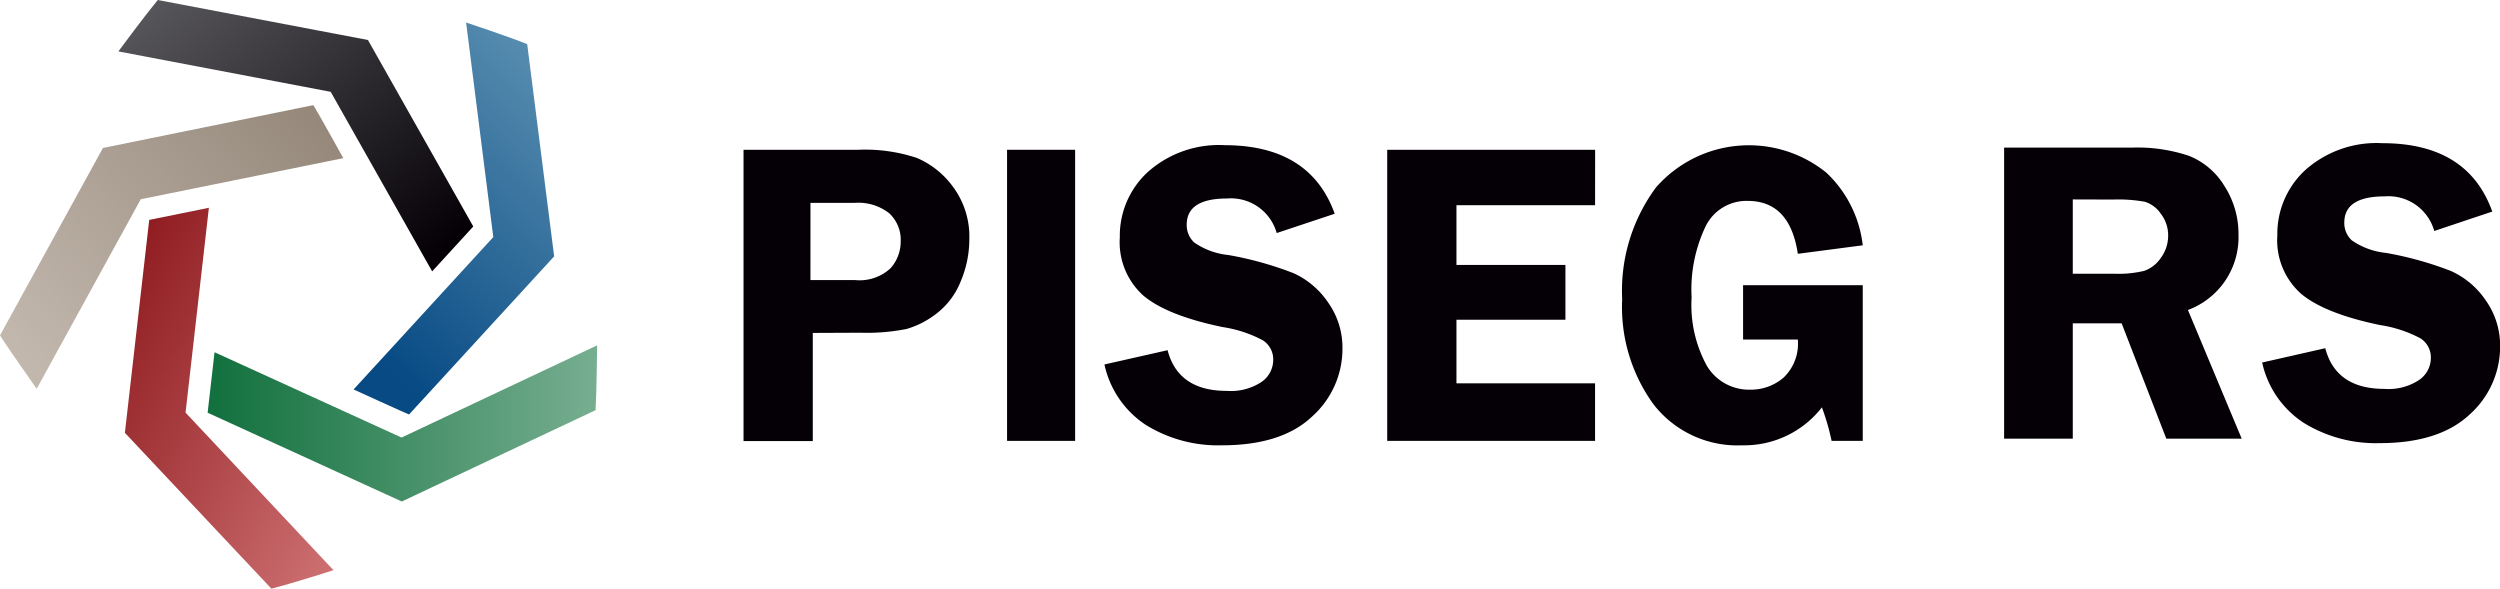
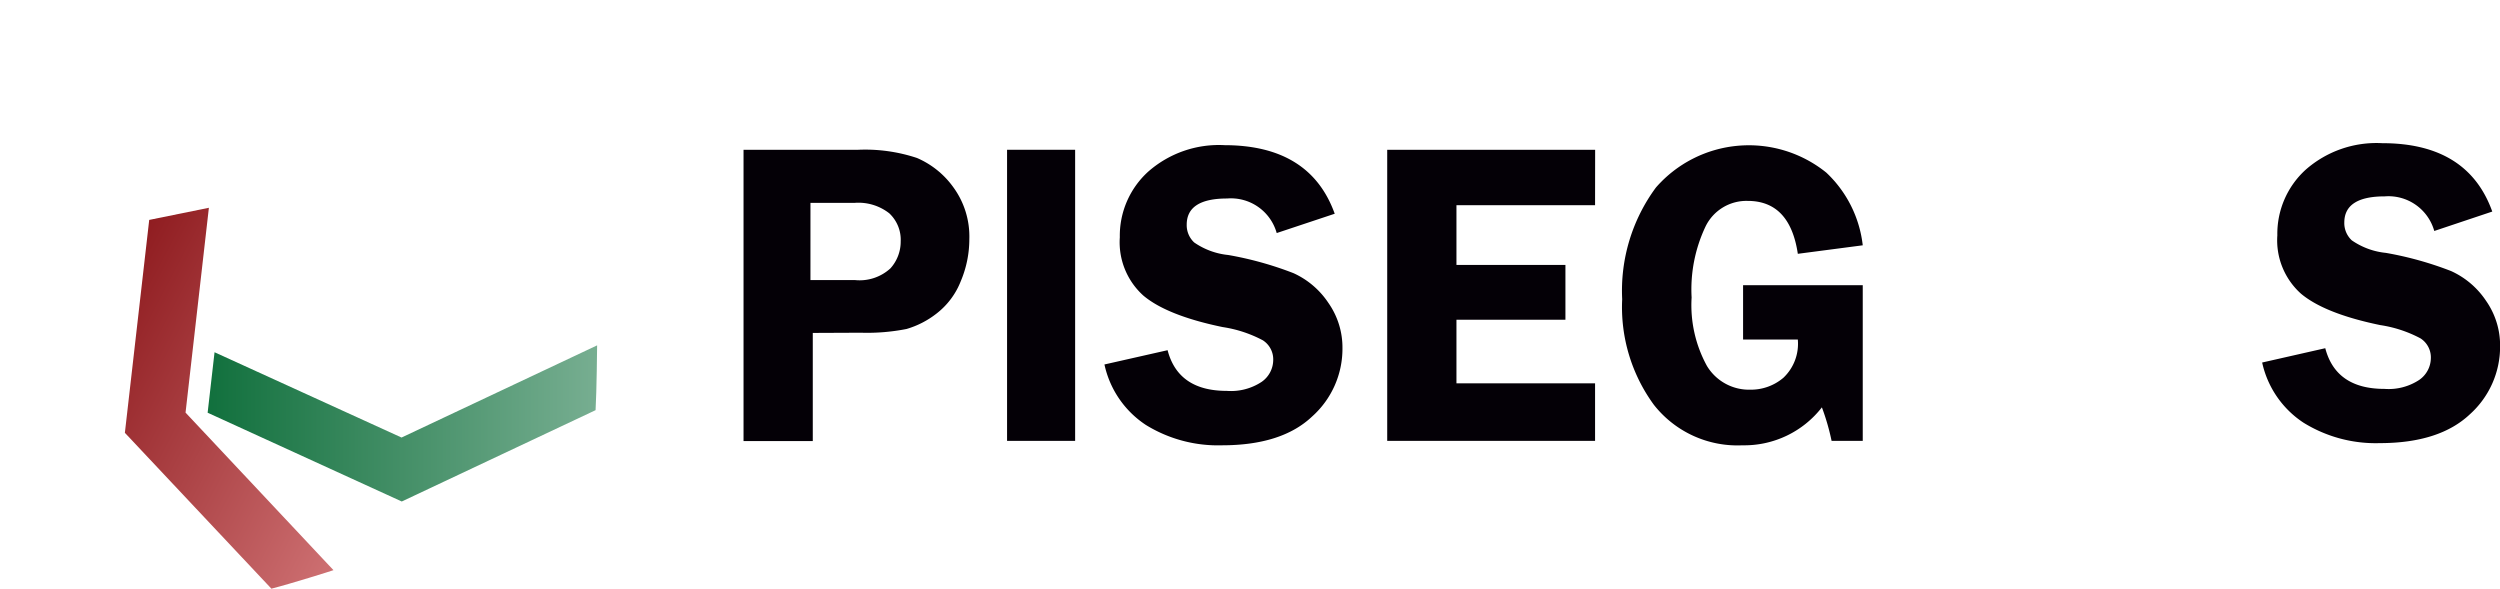
<svg xmlns="http://www.w3.org/2000/svg" width="201.352" height="47.411" viewBox="0 0 201.352 47.411">
  <defs>
    <linearGradient id="a" y1="0.499" x2="1" y2="0.499" gradientUnits="objectBoundingBox">
      <stop offset="0" stop-color="#11703d" />
      <stop offset="1" stop-color="#77ae91" />
    </linearGradient>
    <linearGradient id="b" x1="-0.015" y1="0.088" x2="0.923" y2="0.987" gradientUnits="objectBoundingBox">
      <stop offset="0" stop-color="#8d191d" />
      <stop offset="1" stop-color="#cc6e70" />
    </linearGradient>
    <linearGradient id="c" x1="-0.022" y1="0.743" x2="0.918" y2="0.044" gradientUnits="objectBoundingBox">
      <stop offset="0" stop-color="#c2b7ad" />
      <stop offset="1" stop-color="#96897c" />
    </linearGradient>
    <linearGradient id="d" x1="0.098" y1="-0.068" x2="1.037" y2="0.807" gradientUnits="objectBoundingBox">
      <stop offset="0" stop-color="#5b5a5e" />
      <stop offset="0.99" stop-color="#040006" />
    </linearGradient>
    <linearGradient id="e" x1="0.386" y1="0.989" x2="0.879" y2="0.029" gradientUnits="objectBoundingBox">
      <stop offset="0" stop-color="#074a84" />
      <stop offset="1" stop-color="#598eb0" />
    </linearGradient>
  </defs>
  <path d="M87.5,93.36l-15.752,7.425-15.061-6.87-.557,4.871,15.636,7.15L87.375,98.58C87.464,97.054,87.5,93.5,87.5,93.36Z" transform="translate(-39.407 -65.545)" fill="url(#a)" />
  <path d="M40.526,56.17s-4.767.965-4.806.977L33.76,74.294l11.8,12.552c1.49-.375,4.868-1.436,5-1.49L38.646,72.667Z" transform="translate(-23.702 -39.435)" fill="url(#b)" />
-   <path d="M25.238,28.42,8.292,31.87,0,46.964c.816,1.29,2.872,4.171,2.956,4.3L11.337,36l16.315-3.31S25.325,28.509,25.238,28.42Z" transform="translate(0 -19.953)" fill="url(#c)" />
-   <path d="M60.584,18.24,52.1,3.221,35.173,0C34.2,1.174,32.077,4.025,32,4.141L49.1,7.395l8.172,14.462S60.557,18.281,60.584,18.24Z" transform="translate(-22.466)" fill="url(#d)" />
-   <path d="M95.58,35.642s4.347,1.987,4.469,2.017l11.685-12.734L109.565,7.833c-1.415-.578-4.782-1.7-4.922-1.743l2.19,17.28Z" transform="translate(-67.103 -4.276)" fill="url(#e)" />
  <path d="M206.577,55.241V63.95H201V40.49h9.236a13.2,13.2,0,0,1,4.734.661,7,7,0,0,1,2.929,2.36,6.721,6.721,0,0,1,1.287,4.171,8.7,8.7,0,0,1-.688,3.388,6.1,6.1,0,0,1-1.94,2.6,7.19,7.19,0,0,1-2.431,1.254,16.4,16.4,0,0,1-3.683.3Zm-.188-4.258h3.575a3.668,3.668,0,0,0,2.869-.944,3.212,3.212,0,0,0,.825-2.166,2.92,2.92,0,0,0-.921-2.267,4.027,4.027,0,0,0-2.792-.84H206.39Z" transform="translate(-141.115 -28.427)" fill="#040006" />
  <path d="M277.722,40.49V63.935H272.24V40.49Z" transform="translate(-191.13 -28.427)" fill="#040006" />
  <path d="M317.1,44.771l-4.672,1.555a3.828,3.828,0,0,0-3.992-2.783q-3.259,0-3.256,2.112a1.9,1.9,0,0,0,.6,1.427,5.837,5.837,0,0,0,2.753,1.013,27.58,27.58,0,0,1,5.25,1.463,6.7,6.7,0,0,1,2.8,2.383,6.257,6.257,0,0,1,1.141,3.668,7.314,7.314,0,0,1-2.446,5.494q-2.446,2.315-7.249,2.318a11.048,11.048,0,0,1-6.138-1.639,7.793,7.793,0,0,1-3.337-4.871l5.086-1.15q.852,3.277,4.767,3.277a4.49,4.49,0,0,0,2.813-.73,2.163,2.163,0,0,0,.927-1.743,1.823,1.823,0,0,0-.834-1.6,10.071,10.071,0,0,0-3.242-1.067q-4.469-.927-6.379-2.532a5.777,5.777,0,0,1-1.9-4.7,6.972,6.972,0,0,1,2.273-5.273,8.615,8.615,0,0,1,6.167-2.145Q315.124,39.259,317.1,44.771Z" transform="translate(-209.601 -27.556)" fill="#040006" />
  <path d="M391.741,44.956H380.577v4.809h8.777V54.18h-8.777V59.3h11.164v4.636H375V40.49h16.747Z" transform="translate(-263.273 -28.427)" fill="#040006" />
  <path d="M457.895,50.548V63.085h-2.509a18.543,18.543,0,0,0-.781-2.7,7.916,7.916,0,0,1-6.394,3.057,8.557,8.557,0,0,1-7.15-3.277,13.313,13.313,0,0,1-2.541-8.488,13.982,13.982,0,0,1,2.72-9,9.935,9.935,0,0,1,13.717-1.2,9.506,9.506,0,0,1,2.938,5.857l-5.229.685q-.635-4.261-4.037-4.261a3.662,3.662,0,0,0-3.376,2.02,11.823,11.823,0,0,0-1.141,5.762,10.167,10.167,0,0,0,1.237,5.515,3.962,3.962,0,0,0,3.522,1.907A4.028,4.028,0,0,0,451.507,58a3.77,3.77,0,0,0,1.159-3.075h-4.409v-4.38Z" transform="translate(-307.868 -27.577)" fill="#040006" />
-   <path d="M547.3,54.052v9.293h-5.53V39.9h10.306a13.05,13.05,0,0,1,4.576.661,5.884,5.884,0,0,1,2.86,2.428,7.122,7.122,0,0,1,1.135,3.93,6.246,6.246,0,0,1-4.073,6.06l4.332,10.365h-6.072l-3.6-9.293Zm0-9.978V50.06h3.367a8.834,8.834,0,0,0,2.383-.232,2.649,2.649,0,0,0,1.332-1.031,3.006,3.006,0,0,0,.6-1.829,2.824,2.824,0,0,0-.6-1.752,2.419,2.419,0,0,0-1.272-.953,12.087,12.087,0,0,0-2.574-.179Z" transform="translate(-380.357 -28.012)" fill="#040006" />
  <path d="M630.062,44.223l-4.672,1.564A3.833,3.833,0,0,0,621.4,43q-3.256,0-3.256,2.112a1.9,1.9,0,0,0,.6,1.427,5.837,5.837,0,0,0,2.753,1.013,27.493,27.493,0,0,1,5.247,1.463,6.713,6.713,0,0,1,2.807,2.383,6.277,6.277,0,0,1,1.141,3.668,7.32,7.32,0,0,1-2.431,5.482Q625.8,62.871,621,62.874a11.036,11.036,0,0,1-6.135-1.642,7.78,7.78,0,0,1-3.337-4.85l5.083-1.153q.858,3.277,4.767,3.277a4.486,4.486,0,0,0,2.81-.73,2.163,2.163,0,0,0,.927-1.743,1.821,1.821,0,0,0-.84-1.6,10.072,10.072,0,0,0-3.242-1.067q-4.469-.924-6.382-2.532a5.77,5.77,0,0,1-1.9-4.7,6.972,6.972,0,0,1,2.273-5.273,8.625,8.625,0,0,1,6.17-2.145Q628.089,38.711,630.062,44.223Z" transform="translate(-429.332 -27.184)" fill="#040006" />
</svg>